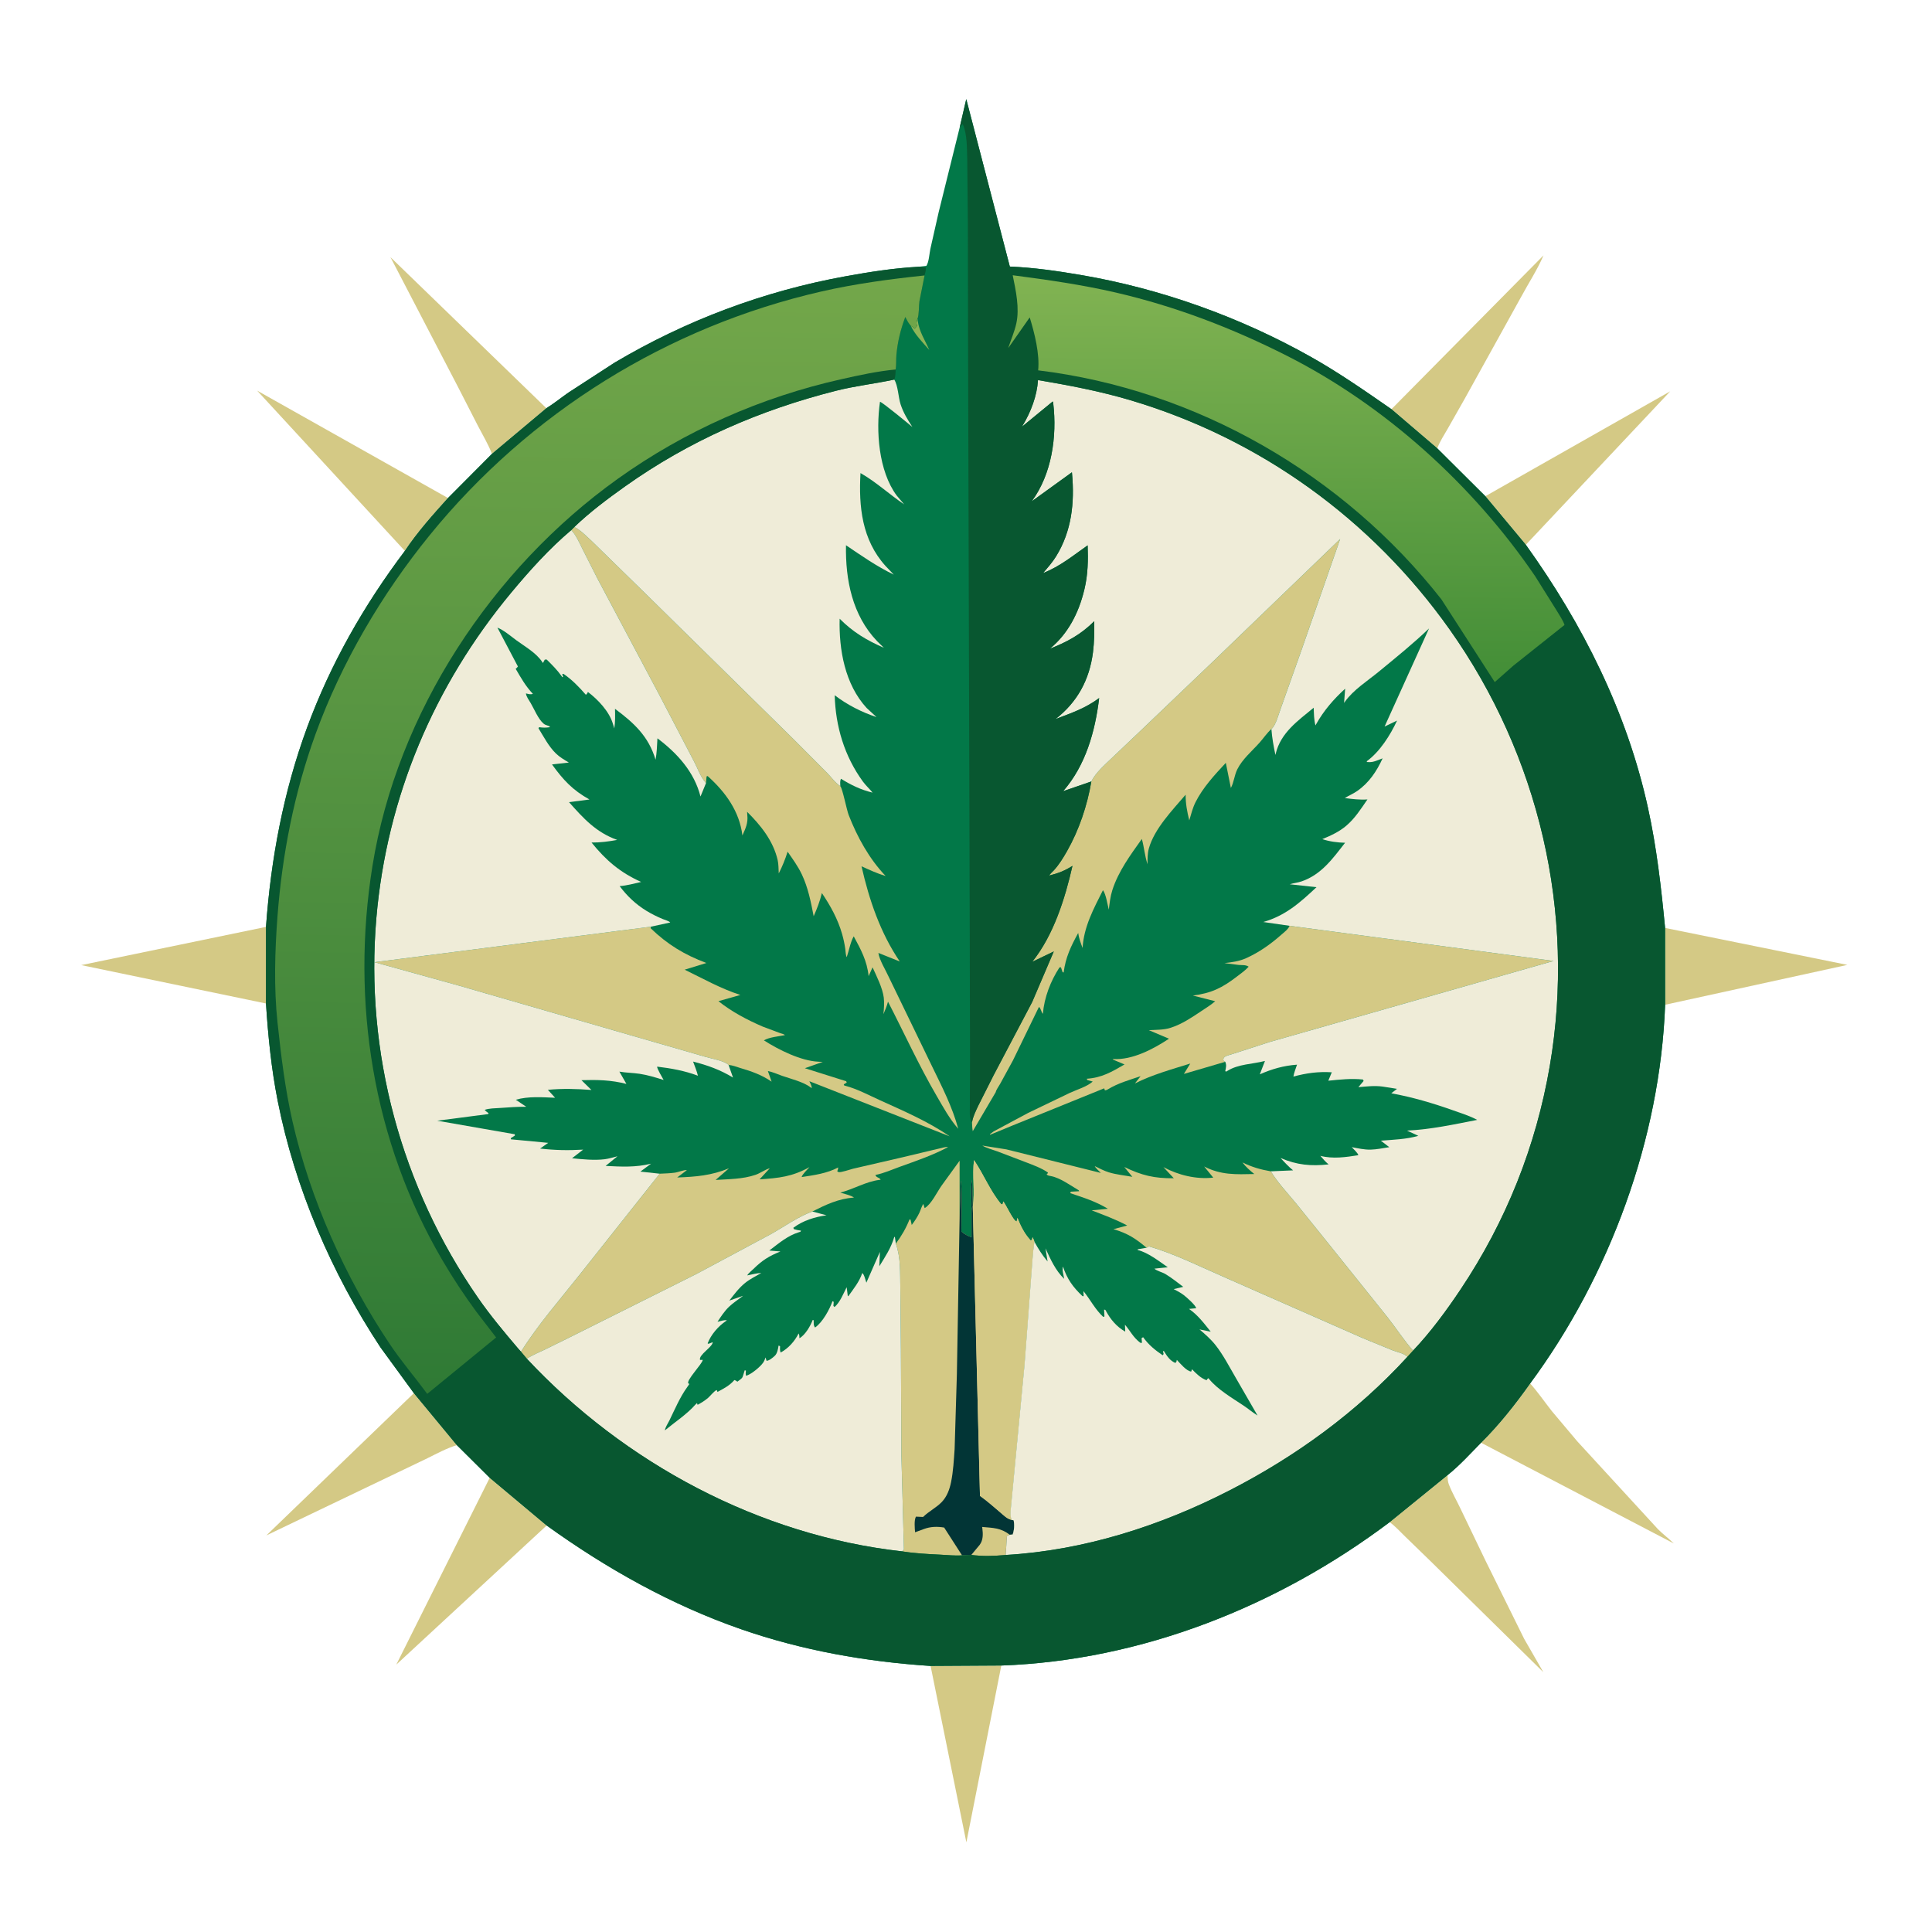
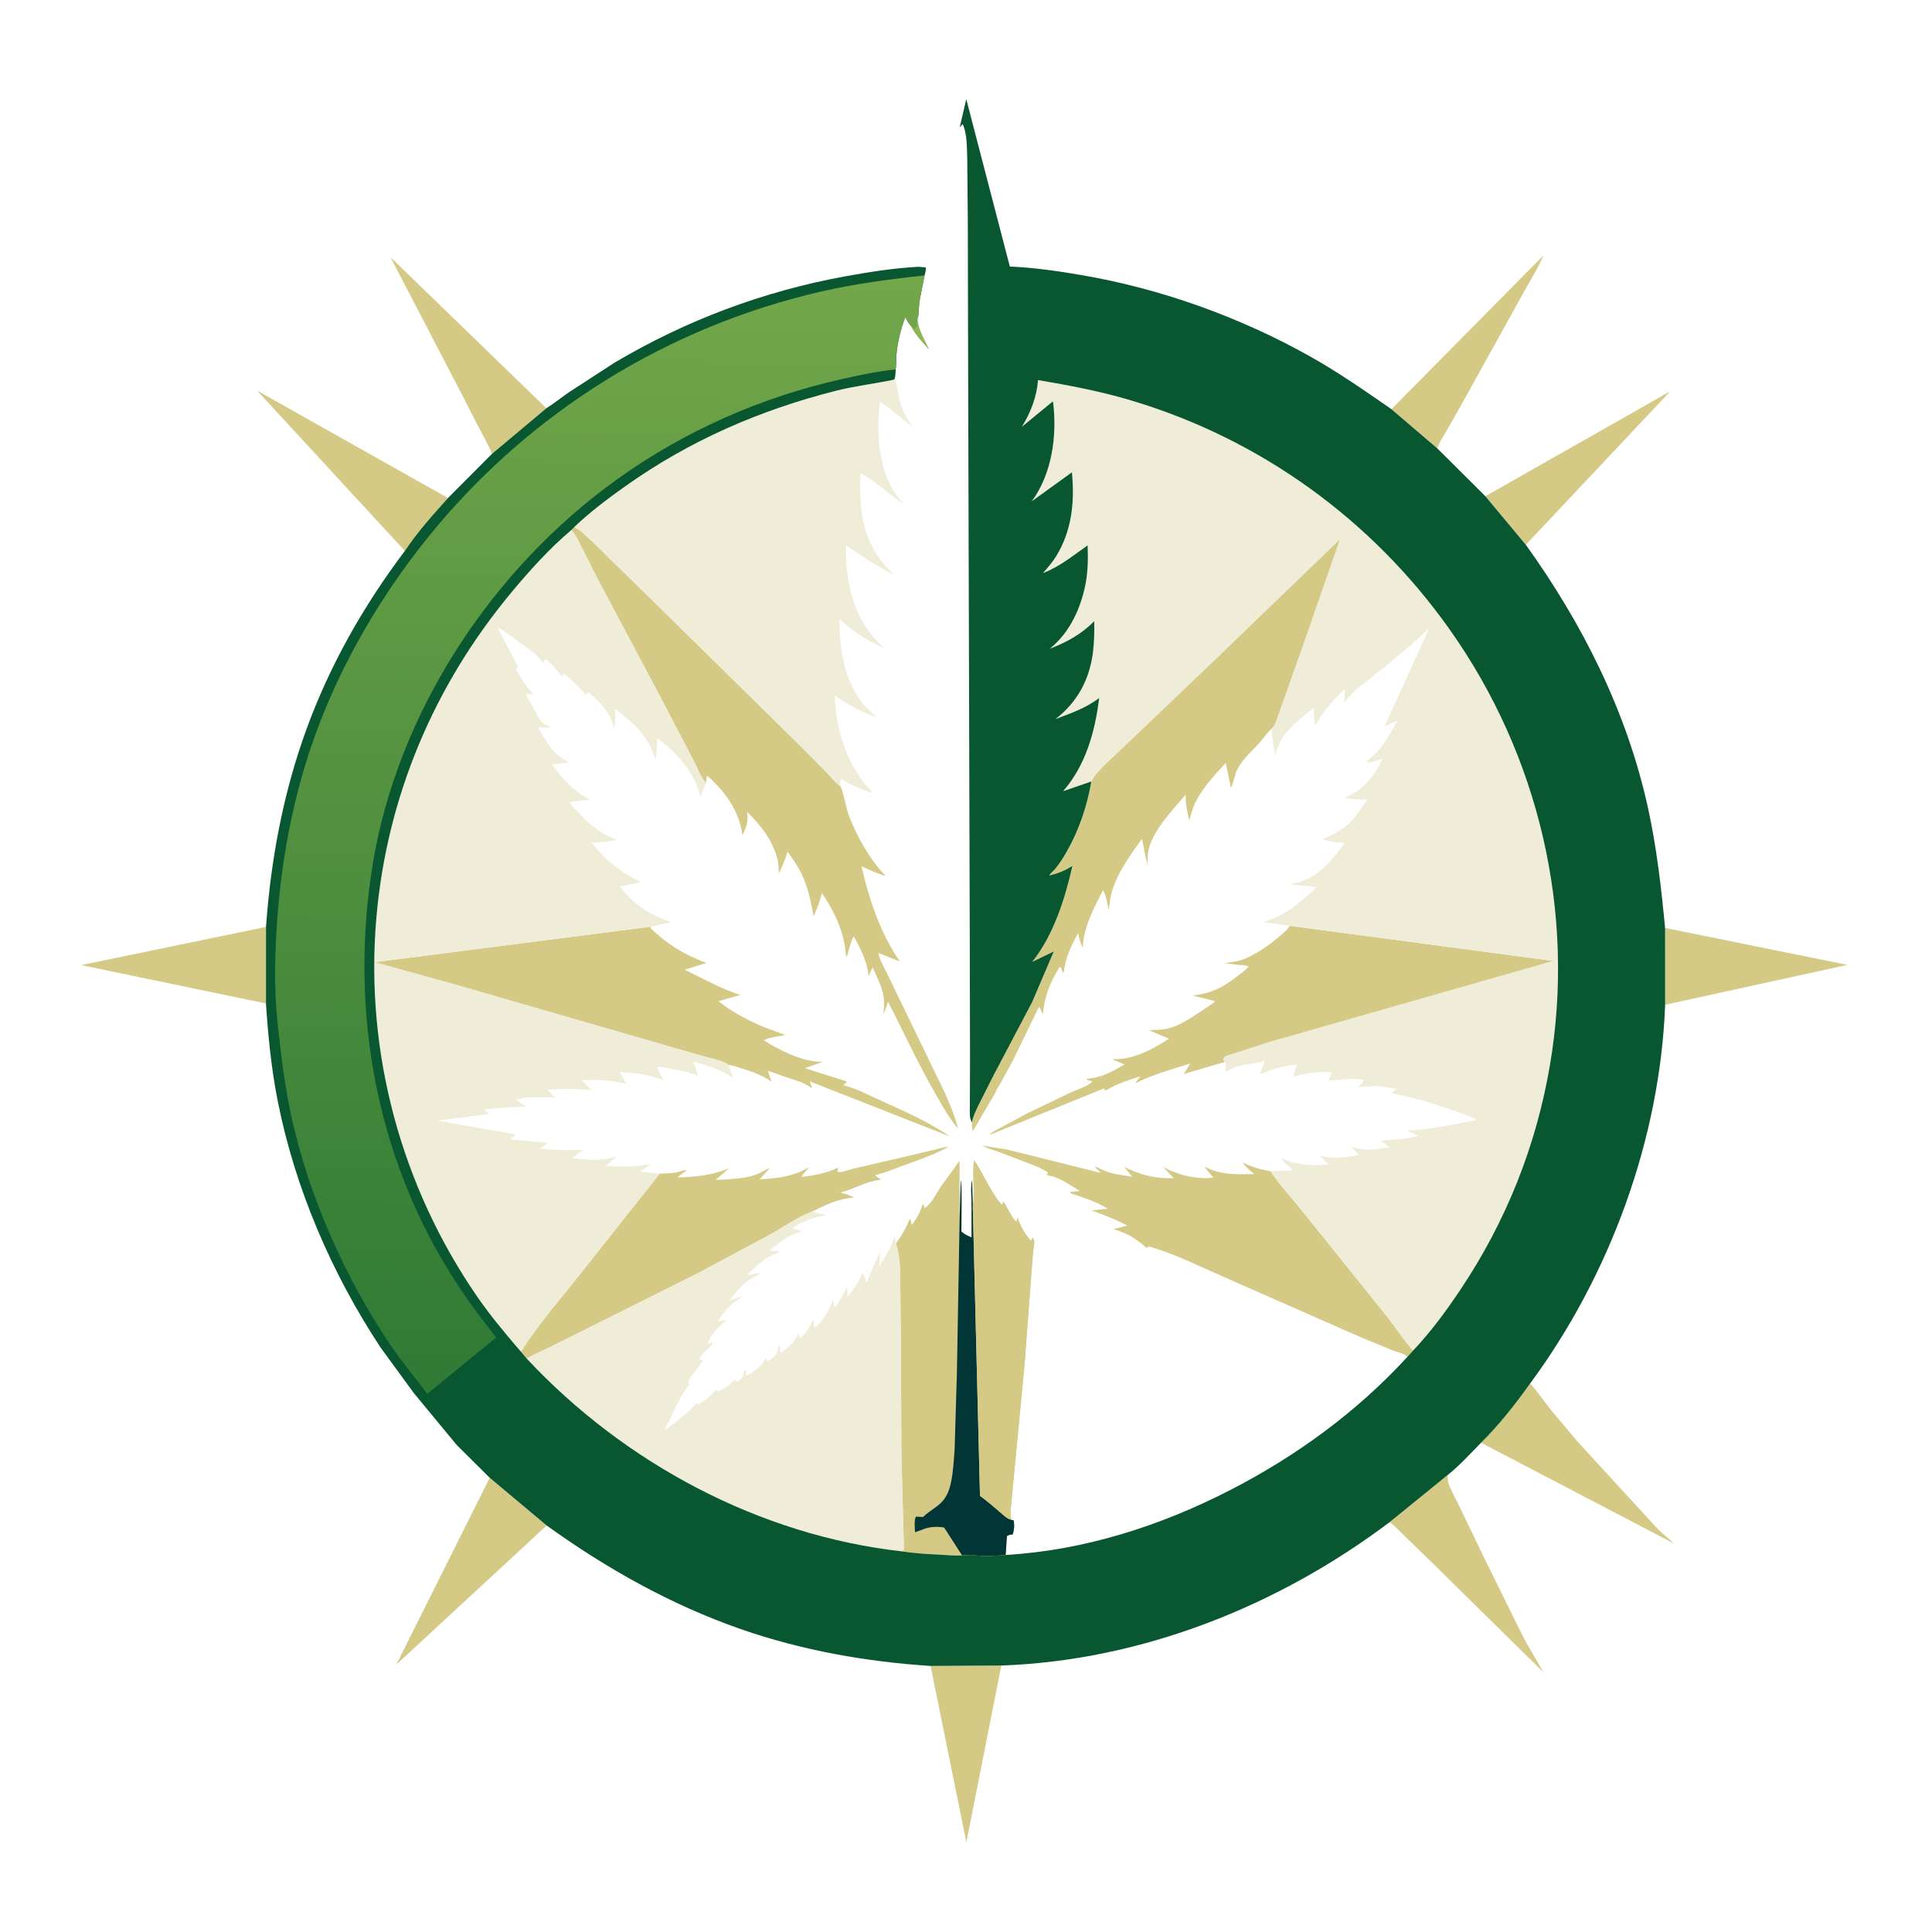
<svg xmlns="http://www.w3.org/2000/svg" width="1024" height="1024" viewBox="0 0 1024 1024" fill="none">
  <g clip-path="url(#clip0_2_3)">
    <path d="M493.229 882.989L530.72 882.766L512.196 976.48L493.229 882.989Z" fill="#D4C985" />
    <path d="M737.495 216.878L818.086 135.365C814.844 142.946 810.081 150.191 806.167 157.467L776.308 211.386L767.41 227.068C765.462 230.459 763.123 233.974 761.791 237.65L737.495 216.878Z" fill="#D4C985" />
    <path d="M787.269 262.999L885.25 207.404L808.717 288.739L787.269 262.999Z" fill="#D4C985" />
-     <path d="M219.368 738.402L242.138 765.944C236.748 767.603 231.618 770.37 226.577 772.879L210.679 780.503L141.189 813.792L219.368 738.402Z" fill="#D4C985" />
    <path d="M882.537 491.828L979.144 511.412L882.554 532.541L882.537 491.828Z" fill="#D4C985" />
    <path d="M140.979 491.271L140.969 531.867L43.054 511.528L140.979 491.271Z" fill="#D4C985" />
    <path d="M736.544 806.769L767.232 781.844L767.253 782.565C767.314 783.926 767.389 785.333 767.873 786.619C769.482 790.893 771.936 795.06 773.897 799.205L787.304 827.081L807.822 868.589L817.993 886.29L758.326 827.557L744.674 814.304C742.071 811.772 739.474 808.905 736.544 806.769Z" fill="#D4C985" />
    <path d="M214.584 292L136.293 207.044L237.437 263.965C229.469 272.814 221.173 282.059 214.584 292Z" fill="#D4C985" />
    <path d="M259.561 783.259L289.742 808.54L210.055 882.271L259.561 783.259Z" fill="#D4C985" />
    <path d="M260.749 240.555C258.839 235.575 255.905 230.675 253.427 225.931L242.93 205.444L206.953 136.309L289.073 215.861L289.638 216.329L260.749 240.555Z" fill="#D4C985" />
    <path d="M811.006 733.261C815.201 737.936 818.65 743.024 822.527 747.94L836.049 763.999L878.764 810.507C881.46 813.196 884.483 815.438 887.183 818.08L784.985 764.68C794.389 755.438 803.376 744.036 811.006 733.261Z" fill="#D4C985" />
-     <path d="M508.667 67.504L512.142 52.53L535.231 141.278C547.953 141.813 560.371 143.609 572.91 145.75C615.214 152.972 657.117 167.984 694.543 189.011C709.555 197.445 723.378 207.097 737.495 216.878L761.791 237.65L787.269 262.999L808.717 288.739C838.882 330.746 862.284 377.315 873.446 428.113C878.088 449.238 880.472 470.352 882.537 491.828L882.554 532.541C879.919 603.595 853.186 676.217 811.006 733.261C803.376 744.036 794.389 755.438 784.985 764.68C779.253 770.499 773.627 776.759 767.232 781.844L736.544 806.769C677.405 851.3 605.096 880.105 530.72 882.766L493.229 882.989C459.053 880.748 425.185 874.778 392.766 863.504C355.756 850.635 321.465 831.37 289.742 808.54L259.561 783.259L242.138 765.944L219.368 738.402L201.669 714.153C175.735 674.828 156.336 629.756 147.183 583.481C143.798 566.37 142.105 549.243 140.969 531.867L140.979 491.271C143.602 455.157 150.19 419.845 162.697 385.77C175.11 351.952 192.928 320.703 214.584 292C221.173 282.059 229.469 272.814 237.437 263.965L260.749 240.555L289.638 216.329C293.628 213.869 297.435 210.749 301.309 208.064L325.663 192.257C363.551 169.776 404.808 154.298 448.169 146.434C460.991 144.109 473.903 142.072 486.929 141.39L491 140.92C492.371 138.822 492.571 134.489 493.119 131.892L497.504 112.507L508.667 67.504Z" fill="#027848" />
    <path d="M486.277 168.918L486.394 169.834C487.172 175.749 490.197 180.128 492.538 185.485C489.067 181.52 484.926 177.383 482.689 172.581C483.288 172.935 483.71 173.261 484.226 173.746L484.75 174.255L486 172.75C485.771 171.652 485.699 170.925 486.001 169.85L486.277 168.918Z" fill="#8EB558" />
    <path d="M349.65 622.085C352.366 621.962 355.123 621.895 357.817 621.52C359.448 621.293 362.596 619.98 364.065 620.191L358.935 624.086C368.878 623.736 377.078 623.054 386.388 619.222L379.294 625.392C386.283 624.95 393.718 624.987 400.405 622.696C403.037 621.794 405.429 619.914 408.022 619.192L402.586 625.087C412.798 624.401 419.923 623.699 429.048 618.586C427.927 619.914 425.317 622.292 424.88 623.869C431.379 622.892 438.398 621.921 444.25 618.773C444.203 619.688 444.112 619.977 443.75 620.779C444.013 620.936 444.236 621.2 444.538 621.25C445.946 621.485 450.581 619.815 452.124 619.447L478.298 613.398L498.047 608.678C499.259 608.44 501.294 607.74 502.48 607.979C494.356 612.344 485.467 615.333 476.82 618.458C472.596 619.984 468.405 621.892 463.982 622.75C464.528 624.412 466.128 623.876 466.75 625.303L466.089 625.369C459.07 626.209 452.277 630.351 445.373 632.092C447.675 632.831 450.615 633.417 452.647 634.704C444.21 635.408 438.018 638.378 430.545 642.123C422.868 644.923 415.667 650.178 408.506 654.167L368.883 675.361L302.898 708.354L288.529 715.431C285.399 716.92 282.128 718.23 279.225 720.132L276.137 716.436C285.115 702.096 296.768 688.875 307.25 675.59L349.65 622.085Z" fill="#D4C985" />
    <path d="M607.712 661.336C601.819 656.36 597.567 653.644 590.133 651.485L597.448 649.544C591.191 646.225 585.19 644.057 578.624 641.513L587.192 640.668C580.728 636.755 574.352 634.777 567.25 632.404L567.553 631.628L571.965 631.369L571.75 630.879C567.453 628.338 561.823 624.224 556.956 623.342C555.828 623.137 555.677 623.201 554.705 622.5C555.366 621.827 555.134 622.177 555.474 621.5C552.122 619.124 547.509 617.471 543.668 615.99L528.578 610.242C526.013 609.306 522.967 608.565 520.632 607.175L533.454 609.206L583.46 621.676C582.923 621.111 580.295 618.65 580.266 618.081C582.683 619.236 585.185 620.594 587.748 621.372C591.758 622.589 596.04 622.982 600.155 623.737L595.904 618.521C605.1 622.985 611.851 624.622 622.137 624.492L616.638 618.599C624.555 622.861 633.996 625.171 643.048 624.168L638.24 618.26C647.144 622.87 655.092 622.469 664.814 622.262C662.423 620.336 660.394 618.551 658.509 616.115C663.478 618.542 668.096 619.897 673.538 620.825C677.343 626.96 682.232 632.138 686.822 637.676L702.942 657.669L735.427 698.19C739.988 703.949 744.093 710.393 748.961 715.85L745.98 719.123C743.952 717.211 740.675 716.699 738.108 715.709L722.522 709.322L649.031 676.975C635.998 671.285 622.666 664.613 609 660.607L607.712 661.336Z" fill="#D4C985" />
    <path d="M683.498 490.696L823.421 509.322L672.852 552.308L653.89 558.442C652.674 558.875 650.078 559.455 649.142 560.152C648.78 560.423 648.611 560.884 648.346 561.25L648.552 562.293L649.415 562.773L627.483 569.2L630.864 563.703C621.278 566.693 610.396 569.696 601.516 574.28L604.531 570.41C598.757 572.364 592.516 574.1 587.314 577.305C586.695 577.687 586.341 577.839 585.627 577.926L585.25 576.836L536.109 596.767L524.75 601.456V601.085L526.66 599.666L544.959 589.864L567.033 579.25C570.716 577.536 576.16 575.965 579.161 573.25L576.25 572.431L576.018 571.75C583.939 571.258 589.373 568.054 596.026 564.174L589.735 561.542L589.967 561.323C600.263 561.886 611.22 556.06 619.59 550.541L608.907 546.012C612.568 545.809 616.787 545.917 620.278 544.806L621 544.559C626.504 542.744 631.685 539.282 636.469 536.069C638.993 534.374 641.809 532.677 644.088 530.679L632.244 527.655C642.003 526.433 647.78 523.589 655.533 517.634C657.676 515.989 660.011 514.39 661.804 512.364C660.232 511.273 658.327 511.613 656.5 511.434L649 510.47C653.097 509.986 656.779 509.535 660.583 507.81C667.487 504.679 673.491 500.413 679.151 495.401C680.602 494.116 682.803 492.54 683.498 490.696Z" fill="#D4C985" />
    <path d="M386.173 564.498C384.302 562.32 376.861 561.039 373.917 560.154L334.023 548.651L242.925 522.312L198.448 509.985L344.935 491.174L344.904 492.032C353.798 500.614 362.825 506.078 374.402 510.408L362.882 513.952C372.74 518.736 381.919 523.955 392.404 527.348L380.787 530.64C387.904 536.302 395.932 540.521 404.266 544.124L413.502 547.583C414.175 547.819 415.586 548.09 416.015 548.645C412.944 549.267 407.457 549.767 404.893 551.422C412.694 556.412 424.411 562.271 433.75 562.726L436.086 562.836L426.595 566.176L448.5 573.076L448.789 573.78L447.196 574.75L447.5 575.365L448.21 575.547C454.241 577.138 460.192 580.32 465.873 582.907C478.59 588.701 491.801 594.299 503.325 602.278L428.993 573.074C429.44 574.141 430.333 575.608 430.215 576.75L429.861 576.464C425.832 573.385 419.339 571.89 414.516 570.203C412.095 569.357 409.506 568.131 406.994 567.688L408.97 573.289C403.603 569.634 398.392 567.857 392.218 566.017C390.359 565.463 388.085 564.506 386.173 564.498Z" fill="#D4C985" />
    <path d="M578.431 414.194C580.689 409.552 585.65 405.271 589.339 401.728L605.716 386.18L642.622 350.914L710.314 285.672L689.857 344.455L678.631 376.064C677.561 378.908 676.162 384.571 673.872 386.404C671.501 388.49 669.719 391.236 667.613 393.595C663.576 398.116 658.484 402.33 655.767 407.81C654.233 410.905 653.98 414.737 652.386 417.634L649.709 404.323C643.787 410.677 637.523 417.423 633.614 425.25C632.081 428.32 631.337 431.56 630.34 434.818C629.19 430.206 628.39 425.984 628.405 421.209C621.448 429.373 611.871 439.177 608.922 449.686C608.166 452.378 608.199 455.298 608.209 458.077C606.733 453.569 606.434 449.087 605.198 444.664C599.172 453.161 592.802 461.707 589.576 471.75C588.501 475.097 588.119 478.648 587.685 482.122C586.985 479.467 586.208 473.931 584.585 471.822C579.632 481.667 574.423 491.255 573.794 502.454C572.814 499.812 571.849 497.305 571.467 494.497C567.568 501.616 564.813 507.324 563.75 515.449L563.185 515.25L562.314 512.663L561.539 512.75C556.811 520.033 553.466 528.682 552.75 537.35C551.814 536.428 551.59 534.022 550.63 533.75L536.893 562.018L530.018 574.604C529.457 575.611 527.874 577.814 527.778 578.822L515.588 599.554C515.29 598.018 515.266 596.474 515.182 594.914C515.64 591.865 517.17 588.911 518.456 586.127L526.583 569.995L547.083 531.084L558.534 504.295L547.112 509.787C558.416 495.65 564.467 476.368 568.429 458.922C564.313 461.553 560.889 462.84 556.172 464.05C556.187 463.484 557.998 461.896 558.479 461.376C561.276 458.349 563.51 454.701 565.54 451.13C571.924 439.903 576.283 426.91 578.431 414.194Z" fill="#D4C985" />
    <path d="M302.798 280.945L304.382 279.344C307.942 281.065 310.581 284.039 313.494 286.64L342.404 314.902L420.778 391.977L438.323 409.59C440.534 411.833 442.767 414.991 445.374 416.673C446.547 417.867 448.746 429.22 449.8 431.933C454.345 443.622 460.712 455.221 469.406 464.303C464.955 462.981 460.833 461.084 456.624 459.146C460.64 476.924 466.62 494.463 476.895 509.605L465.567 505.068C466.076 508.873 469.479 514.241 471.091 517.861L494.019 565.195C499.28 576.035 504.749 586.59 507.885 598.29C503.206 592.898 500.05 587.039 496.48 580.912C486.998 564.642 479.272 547.617 470.659 530.905C470.073 533.218 469.154 535.339 468.233 537.531C468.502 534.727 468.77 531.541 468.418 528.75C467.769 523.6 464.608 517.407 462.471 512.715L460.387 517.376C459.56 509.259 456.301 503.31 452.499 496.276C450.742 499.253 449.978 503.928 448.786 507.293C448.203 506.373 448.184 504.059 448.016 502.908C447.62 500.195 447.048 497.525 446.286 494.891C444.018 487.054 440.162 480.058 435.608 473.338C434.59 477.643 433.034 481.588 431.262 485.63C429.797 478.066 428.313 470.51 425.004 463.484C422.97 459.167 420.149 455.316 417.444 451.405C416.185 455.47 414.679 459.144 412.754 462.939C412.598 460.567 412.704 458.151 412.168 455.823C409.822 445.644 403.213 437.427 395.98 430.273L396.089 432C396.548 436.246 395.19 439.031 393.488 442.814C391.97 430.054 384.503 419.761 375.067 411.336L374.507 411.5L374.186 415.085L373.827 414.608C371.057 411.316 369.796 407.202 367.774 403.416L349.353 368.124L316.565 306.467L308.757 291.028C307.034 287.607 305.428 283.759 302.798 280.945Z" fill="#D4C985" />
    <path d="M515.597 639.539C516.803 631.552 515.22 622.983 516.245 614.888C521.345 622.384 524.906 631.474 530.75 638.357L531.44 638.25L531.75 636.779C533.317 638.639 537.041 647.198 538.859 647.435L539.25 645.494C540.999 649.898 543.005 653.929 546.25 657.432L546.902 657.25L547.286 655.75C547.574 656.448 548.106 657.371 548.225 658.097C547.306 664.263 547.06 670.536 546.521 676.75L543.016 723.271L535.747 799.505C535.588 801.583 535.349 803.25 536.055 805.245L536.162 805.575L537.25 805.796C537.747 808.13 537.578 811.101 536.729 813.328L535.155 813.458L533.705 814.136L533.027 824.166C527.371 824.727 520.432 824.943 514.81 824.135L509.899 824.362C506.213 824.649 502.263 824.202 498.563 824.02C491.722 823.684 484.87 823.341 478.098 822.252C478.761 821.72 478.413 822.041 479.107 821.25L477.755 771.319L477.5 715.134L477.195 682.75C477.006 674.798 477.507 666.73 474.81 659.137C477.936 654.892 480.121 651.152 482.093 646.25L482.631 646.475L483.236 649.25C484.758 647.305 486.172 645.109 487.25 642.881C488.014 641.303 488.355 639.539 489.399 638.115L490.091 640.329C493.665 638.224 496.56 631.956 498.993 628.5L508.613 615.21L508.614 645.685L509.226 625.75C509.991 626.787 509.547 649.256 509.559 652.749C511.221 654.247 512.886 655.006 514.935 655.842L514.939 641.484C515.008 640.5 515.032 641.014 514.939 640.062L514.878 639.5C515.082 635.117 514.223 629.563 515.25 625.387L515.597 639.539Z" fill="#D4C985" />
    <path d="M508.614 645.685L509.226 625.75C509.991 626.787 509.547 649.256 509.559 652.749C511.221 654.247 512.886 655.006 514.935 655.842L514.939 641.484C515.008 640.5 515.032 641.014 514.939 640.062L514.878 639.5C515.082 635.117 514.223 629.563 515.25 625.387L515.597 639.539L519.41 792.849C523.135 795.494 526.524 798.504 530 801.457C531.884 803.058 533.699 804.997 536.162 805.575L537.25 805.796C537.747 808.13 537.578 811.101 536.729 813.328L535.155 813.458L533.705 814.136L533.027 824.166C527.371 824.727 520.432 824.943 514.81 824.135L509.899 824.362L500.423 809.633C496.666 809.025 493.254 809.1 489.647 810.424L485.006 812.135C484.833 809.926 484.422 805.708 485.472 803.852L489.25 804.027C492.267 801.032 496.177 799.176 499.128 796.129C501.881 793.287 503.305 789.412 504.081 785.592C505.245 779.863 505.56 773.852 505.969 768.027L507.165 728.417L508.614 645.685Z" fill="#023536" />
-     <path d="M514.81 824.135L519.25 818.801C521.134 816.339 521.042 813.031 520.672 810.115L520.567 809.318C526.332 809.836 530.451 809.751 535.155 813.458L533.705 814.136L533.027 824.166C527.371 824.727 520.432 824.943 514.81 824.135Z" fill="#D4C985" />
    <path d="M515.597 639.539C516.803 631.552 515.22 622.983 516.245 614.888C521.345 622.384 524.906 631.474 530.75 638.357L531.44 638.25L531.75 636.779C533.317 638.639 537.041 647.198 538.859 647.435L539.25 645.494C540.999 649.898 543.005 653.929 546.25 657.432L546.902 657.25L547.286 655.75C547.574 656.448 548.106 657.371 548.225 658.097C547.306 664.263 547.06 670.536 546.521 676.75L543.016 723.271L535.747 799.505C535.588 801.583 535.349 803.25 536.055 805.245L536.162 805.575C533.699 804.997 531.884 803.058 530 801.457C526.524 798.504 523.135 795.494 519.41 792.849L515.597 639.539Z" fill="#D4C985" />
    <path d="M430.545 642.123L438.071 644.126C431.737 645.048 425.68 646.874 420.488 650.75L420.75 651.452C422.058 651.881 423.184 652.095 424.553 652.25L424.25 652.854L423.562 653.058C417.344 654.957 412.834 658.969 407.731 662.813L413.65 663.313C407.516 665.758 403.966 668.028 399.275 672.623C398.322 673.557 396.953 674.627 396.193 675.706L396.079 675.99C398.493 675.513 401.069 674.776 403.522 674.712C400.654 676.355 397.447 677.943 394.875 680.027C391.653 682.635 389.066 686.088 386.551 689.349L393.849 686.809C391.428 688.713 388.561 690.532 386.362 692.648C383.941 694.977 382.116 697.798 380.287 700.594C381.432 700.335 384.322 699.358 385.25 699.854L384.641 700.264C380.559 703.073 376.878 707.358 375.058 712L375.494 712.25L377.75 711.387C377.75 713.936 370.146 718.102 371.035 720.796L372.461 720.75C372.503 722.647 363.072 732.148 364.954 733.333L365.402 733.5L364.265 735.159C360.399 740.478 357.662 747.015 354.764 752.929C354.092 754.301 352.525 756.647 352.403 758.127C357.706 753.736 364.014 749.649 368.549 744.5L369.416 743.648L369.75 744.584C371.735 743.513 373.498 742.416 375.235 740.969C376.345 740.043 378.738 736.966 379.907 736.75L380.283 737.75C383.643 735.93 386.733 734.377 389.25 731.438C390.304 731.88 389.773 731.598 390.825 732.32C391.543 731.728 392.797 730.961 393.336 730.25C393.861 729.559 394.316 727.218 394.75 726.245L395.366 726.5L395.271 727.238C395.191 728.025 395.216 728.448 395.409 729.191C397.995 728.578 402.907 724.515 404.479 722.25C405.058 721.417 405.428 720.434 405.75 719.479L406.284 721.25C407.631 721.25 409.704 719.515 410.696 718.568C411.982 717.339 412.41 714.884 412.657 713.182L413.437 713.5C413.399 714.768 413.295 715.666 413.75 716.878C417.821 714.696 421.244 710.871 423.274 706.75C423.744 707.713 423.697 708.245 423.714 709.296C426.76 707.629 429.542 702.792 430.75 699.61L431.269 699.75C431.318 701.287 431.074 702.356 432 703.613C435.977 700.859 439.652 694.133 441.25 689.661L441.882 690L441.725 692.173L442.334 692.75C445.276 690.182 446.972 685.69 448.756 682.25L449.341 686.842L449.604 687.045C452.372 683.122 455.498 679.358 457.004 674.75C458.005 675.264 458.775 678.654 459.192 679.842L466.362 663.522L466.06 671.151C469.114 666.174 472.306 661.424 473.932 655.75L474.298 655.5L474.81 659.137C477.507 666.73 477.006 674.798 477.195 682.75L477.5 715.134L477.755 771.319L479.107 821.25C478.413 822.041 478.761 821.72 478.098 822.252C402.456 813.805 330.962 775.492 279.225 720.132C282.128 718.23 285.399 716.92 288.529 715.431L302.898 708.354L368.883 675.361L408.506 654.167C415.667 650.178 422.868 644.923 430.545 642.123Z" fill="#EFECD8" />
    <path d="M473.949 201.182C475.946 204.141 476.132 210.591 477.321 214.266C478.759 218.71 481.041 222.42 483.58 226.315C481.46 224.542 467.501 213.02 466.415 212.95C464.188 228.354 465.65 249.604 475.226 262.599L479.224 267.326C471.434 262.061 464.232 255.356 456.08 250.734C455.07 268.517 456.851 286.074 469.299 299.922L473.732 304.563C464.544 300.146 456.798 294.653 448.389 288.988C448.061 307.317 451.735 326.095 464.866 339.817L468.475 343.351C459.236 339.282 452.174 335.094 445.034 327.936C444.6 344.329 447.821 362.706 459.34 375.25L464.562 380.057C456.824 377.541 448.855 373.467 442.411 368.489C442.844 384.95 447.545 400.765 457.348 414.231C458.89 416.35 460.865 418.067 462.483 420.109C456.304 418.622 451.13 416.115 445.75 412.77C445.104 413.963 445.366 415.328 445.374 416.673C442.767 414.991 440.534 411.833 438.323 409.59L420.778 391.977L342.404 314.902L313.494 286.64C310.581 284.039 307.942 281.065 304.382 279.344C312.553 271.499 322.063 264.363 331.304 257.8C365.433 233.56 402.625 217.359 443.154 207.102C453.309 204.532 463.726 203.395 473.949 201.182Z" fill="#EFECD8" />
-     <path d="M548.225 658.097C550.324 661.908 552.43 665.284 555.247 668.613L554.127 661.636C556.756 667.374 559.425 673.377 564.049 677.828C563.718 676.013 562.872 673.09 563.366 671.302C565.691 678.004 568.602 682.12 573.75 686.992L574.385 686.997L574.318 686.271L574.25 684.319C577.915 688.818 580.369 693.959 584.75 697.998L585.383 697.75L585.2 694.125L585.861 694.25L586.16 694.814C588.626 699.382 591.844 703.189 596.404 705.803L596.25 702.119C599.221 705.594 600.491 708.708 604.345 711.684L605.27 711.75L605.062 709.25L605.877 708.75C608.958 712.981 611.983 715.383 616.25 718.327L616.75 717.643L616.408 716.25L616.846 716.021L617.258 716.689C618.74 719.076 620.299 721.302 623 722.396C623.72 721.487 623.446 722.017 623.75 720.773C625.467 722.579 628.857 726.715 631.374 726.963L631.78 725.718C633.986 728.02 636.429 730.466 639.5 731.547L640.067 730.75L640.5 730.461L640.883 730.95C645.372 736.462 653.089 740.983 659.031 744.938C661.576 746.632 663.944 748.658 666.526 750.265L654.995 730.289C651.623 724.51 648.398 718.189 644.25 712.933C641.774 709.796 638.786 707.198 635.754 704.616L641.712 705.832C638.195 701.417 634.89 696.988 630.196 693.75L633.985 693.387C633.804 691.847 628.822 687.488 627.331 686.359C625.705 685.128 623.889 684.183 622.076 683.262L627.146 682.051C624.056 679.729 620.959 677.219 617.64 675.239C616.047 674.287 613.083 673.605 611.864 672.416L618.947 671.676C614.329 668.477 608.482 663.869 603 662.526V662.157L607.712 661.336L609 660.607C622.666 664.613 635.998 671.285 649.031 676.975L722.522 709.322L738.108 715.709C740.675 716.699 743.952 717.211 745.98 719.123C719.127 748.434 686.846 771.923 651.529 790.025C614.821 808.841 574.391 821.775 533.027 824.166L533.705 814.136L535.155 813.458L536.729 813.328C537.578 811.101 537.747 808.13 537.25 805.796L536.162 805.575L536.055 805.245C535.349 803.25 535.588 801.583 535.747 799.505L543.016 723.271L546.521 676.75C547.06 670.536 547.306 664.263 548.225 658.097Z" fill="#EFECD8" />
    <path d="M302.798 280.945C305.428 283.759 307.034 287.607 308.757 291.028L316.565 306.467L349.353 368.124L367.774 403.416C369.796 407.202 371.057 411.316 373.827 414.608L374.186 415.085L371.277 422.173C368.007 409.213 358.984 399.218 348.457 391.336C348.235 395.105 348.156 398.958 347.46 402.674C343.797 390.324 336.03 383.151 325.967 375.694C326.042 379.21 326.137 382.609 325.576 386.093L325.373 385.374L324.821 383.533C322.838 376.992 316.918 370.784 311.613 366.75L311.379 367.219C311.002 367.922 311.168 367.667 310.523 368.25C306.844 364.043 303.353 360.415 298.75 357.21L297.966 357.25L298.454 358.75L298.043 358.922L297.688 358.409C295.388 355.141 292.586 352.357 289.75 349.558L288.75 349.605L287.75 351.412L287.453 350.94C284.19 345.982 278.301 342.763 273.593 339.299C270.521 337.039 267.165 334.08 263.637 332.649L274.499 353.25C273.815 354.136 274.203 353.715 273.321 354.5C276.145 359.299 278.582 363.708 282.445 367.75C281.15 368.217 280.037 367.818 278.75 367.518C279.005 369.368 280.311 371.004 281.258 372.611C283.224 375.947 285.232 381.094 288.099 383.535C288.766 384.102 289.449 384.291 290.25 384.569L291.467 385.044L291.25 385.448C289.292 385.734 287.705 385.726 285.75 385.42L285.404 386C288.212 390.534 290.813 395.638 294.66 399.373C296.677 401.33 299.112 402.725 301.507 404.164L292.579 405.17C298.545 413.414 303.459 418.759 312.433 423.748L301.599 425.162C309.272 433.816 315.962 441.186 327.135 445.178C322.563 446.007 318.189 446.601 313.533 446.562C321.156 456.006 328.721 462.473 339.824 467.452C336.11 468.309 332.232 469.368 328.429 469.666C332.371 474.938 336.926 479.25 342.553 482.711C345.319 484.413 348.313 485.884 351.309 487.132C352.158 487.486 354.841 488.269 355.23 488.938L344.935 491.174L198.448 509.985L242.925 522.312L334.023 548.651L373.917 560.154C376.861 561.039 384.302 562.32 386.173 564.498L388.51 571.122C381.617 566.964 375.111 564.641 367.351 562.653C368.225 565.107 369.313 567.627 369.917 570.157C362.863 567.5 355.755 566.238 348.299 565.335C348.094 566.244 351.143 571.283 351.74 572.413C347.586 571.11 343.355 569.788 339.039 569.141C335.478 568.608 331.834 568.609 328.293 567.983L332.009 574.501C323.887 572.408 316.517 572.256 308.179 572.512L313.467 577.701C305.643 577.1 298.221 576.891 290.378 577.629L294.219 581.836C287.49 581.578 279.946 580.954 273.386 582.895L278.932 586.61C274.167 586.583 269.639 586.903 264.905 587.25C262.286 587.441 259.368 587.384 256.889 588.25C257.548 589.027 258.111 589.429 258.942 590L258.75 590.484L231.741 594L272.861 601.185L272.892 601.864L270.735 603.25L270.75 603.855L290.553 605.736L286.266 608.758C294.225 609.656 301.104 609.814 309.091 609.327L303.193 613.895C308.673 614.457 315.011 615.1 320.499 614.42C322.767 614.139 325.032 613.37 327.263 612.849L320.994 617.958C329.447 618.39 336.767 618.804 345.081 616.783L339.399 620.975L349.65 622.085L307.25 675.59C296.768 688.875 285.115 702.096 276.137 716.436L274.638 714.754C267.199 706.01 259.806 697.171 253.268 687.724C212.64 629.014 193.351 557.774 199.479 486.559C204.989 422.536 229.985 363.389 270.952 314.119C280.62 302.491 291.23 290.697 302.798 280.945Z" fill="#EFECD8" />
    <path d="M578.431 414.194L563.477 419.352C575.449 405.642 580.441 387.67 582.579 369.983C575.263 375.447 567.83 377.927 559.448 381.128C570.998 372.161 577.429 360.329 579.295 345.766C580.006 340.208 580.031 334.846 579.969 329.254C572.953 336.28 565.656 340.224 556.429 343.855C566.01 336.028 571.692 324.932 574.59 313L574.819 312.083C576.622 304.59 576.777 296.721 576.474 289.058C568.642 294.53 561.923 300.178 552.865 303.73C555.262 300.891 557.79 298.059 559.743 294.89C567.993 281.501 569.595 266.589 568.216 251.172L568.138 250.329L546.824 265.727C557.476 251.304 560.292 231.341 558.244 213.797C558.192 213.354 558.114 213.158 557.99 212.77L541.625 226.202L541.948 225.677C546.338 218.451 549.611 209.95 550.163 201.446C566.846 204.28 583.064 207.338 599.31 212.175C667.809 232.569 726.938 275.236 768.239 333.474C815.744 400.459 835.302 483.926 821.431 564.912C814.128 607.547 798.231 647.346 774.224 683.292C766.688 694.577 758.304 705.989 748.961 715.85C744.093 710.393 739.988 703.949 735.427 698.19L702.942 657.669L686.822 637.676C682.232 632.138 677.343 626.96 673.538 620.825L685.363 620.312C682.933 618.351 680.843 616.021 678.695 613.763C687.507 617.516 694.79 618.163 704.19 617.151C702.526 615.782 701.216 614.258 699.828 612.624C706.427 614.341 713.306 613.336 719.932 612.282C719.809 611.208 717.273 608.927 716.461 608.013C719.675 608.625 723.18 609.417 726.457 609.33C729.72 609.244 733.123 608.524 736.347 608.025L731.89 604.589C738.59 604.051 745.259 603.874 751.749 602.014L745.736 599.245C758.371 598.634 770.58 595.986 782.943 593.563C779.071 591.444 774.492 590.043 770.327 588.56C759.565 584.729 748.661 581.521 737.418 579.458L740.433 577.11L732.75 575.896C728.475 575.328 724.245 575.844 719.971 576.216L722.75 572.923L722.385 572.164C716.274 571.518 710.114 572.173 704.03 572.803L705.879 568.331C698.651 567.892 692.483 568.744 685.536 570.597C685.877 568.479 686.777 566.339 687.449 564.296C680.4 564.795 674.146 566.582 667.722 569.422L670.457 562.326C663.962 564.031 656.336 563.938 650.579 567.575L650 567.951L649.401 567.75C649.779 565.891 650.193 564.562 649.415 562.773L648.552 562.293L648.346 561.25C648.611 560.884 648.78 560.423 649.142 560.152C650.078 559.455 652.674 558.875 653.89 558.442L672.852 552.308L823.421 509.322L683.498 490.696L669.555 488.684C681.225 485.381 689.094 478.382 697.767 470.232L683.605 468.68C685.701 468.027 687.887 467.841 689.964 467.121C700.418 463.493 706.4 455.027 712.933 446.684C708.991 446.592 704.579 446.028 700.844 444.754C705.447 442.861 709.775 440.871 713.596 437.622C718.167 433.734 721.392 428.62 724.767 423.724C720.767 424.005 716.722 423.516 712.762 422.985C714.931 421.645 717.258 420.703 719.369 419.233C725.659 414.852 729.664 408.791 732.822 401.935L730.448 402.858C728.262 403.71 726.865 404.145 724.5 403.894L724.403 403.483C731.366 398.425 736.876 389.641 740.469 381.93L733.854 385.092L757.416 333.097C748.963 341.199 739.824 348.555 730.79 355.989C724.813 360.908 717.347 365.589 712.836 371.924L712.384 372.565L712.956 365.025C706.857 370.595 701.716 376.5 697.641 383.732L697.219 384.49C696.407 381.43 696.417 378.256 696.287 375.111C687.94 382.014 678.812 388.343 676.161 399.458L676.003 400.156C675.042 395.553 674.212 391.103 673.872 386.404C676.162 384.571 677.561 378.908 678.631 376.064L689.857 344.455L710.314 285.672L642.622 350.914L605.716 386.18L589.339 401.728C585.65 405.271 580.689 409.552 578.431 414.194Z" fill="#EFECD8" />
    <path d="M508.667 67.504L512.142 52.53L535.231 141.278C547.953 141.813 560.371 143.609 572.91 145.75C615.214 152.972 657.117 167.984 694.543 189.011C709.555 197.445 723.378 207.097 737.495 216.878L761.791 237.65L787.269 262.999L808.717 288.739C838.882 330.746 862.284 377.315 873.446 428.113C878.088 449.238 880.472 470.352 882.537 491.828L882.554 532.541C879.919 603.595 853.186 676.217 811.006 733.261C803.376 744.036 794.389 755.438 784.985 764.68C779.253 770.499 773.627 776.759 767.232 781.844L736.544 806.769C677.405 851.3 605.096 880.105 530.72 882.766L493.229 882.989C459.053 880.748 425.185 874.778 392.766 863.504C355.756 850.635 321.465 831.37 289.742 808.54L259.561 783.259L242.138 765.944L219.368 738.402L201.669 714.153C175.735 674.828 156.336 629.756 147.183 583.481C143.798 566.37 142.105 549.243 140.969 531.867L140.979 491.271C143.602 455.157 150.19 419.845 162.697 385.77C175.11 351.952 192.928 320.703 214.584 292C221.173 282.059 229.469 272.814 237.437 263.965L260.749 240.555L289.638 216.329C293.628 213.869 297.435 210.749 301.309 208.064L325.663 192.257C363.551 169.776 404.808 154.298 448.169 146.434C460.991 144.109 473.903 142.072 486.929 141.39L490.654 141.75C490.923 143.152 490.366 144.635 490.035 145.998L487.301 159.765C486.962 161.939 487.153 167.252 486.277 168.918L486.001 169.85C485.699 170.925 485.771 171.652 486 172.75L484.75 174.255L484.226 173.746C483.71 173.261 483.288 172.935 482.689 172.581L482.266 172.101C481.258 170.914 480.562 169.377 479.821 168.014C477.361 174.619 475.758 181.005 475.117 188.047C474.883 190.623 475.095 193.294 474.74 195.839C474.612 197.538 474.733 199.668 473.949 201.182C463.726 203.395 453.309 204.532 443.154 207.102C402.625 217.359 365.433 233.56 331.304 257.8C322.063 264.363 312.553 271.499 304.382 279.344L302.798 280.945C291.23 290.697 280.62 302.491 270.952 314.119C229.985 363.389 204.989 422.536 199.479 486.559C193.351 557.774 212.64 629.014 253.268 687.724C259.806 697.171 267.199 706.01 274.638 714.754L276.137 716.436L279.225 720.132C330.962 775.492 402.456 813.805 478.098 822.252C484.87 823.341 491.722 823.684 498.563 824.02C502.263 824.202 506.213 824.649 509.899 824.362L514.81 824.135C520.432 824.943 527.371 824.727 533.027 824.166C574.391 821.775 614.821 808.841 651.529 790.025C686.846 771.923 719.127 748.434 745.98 719.123L748.961 715.85C758.304 705.989 766.688 694.577 774.224 683.292C798.231 647.346 814.128 607.547 821.431 564.912C835.302 483.926 815.744 400.459 768.239 333.474C726.938 275.236 667.809 232.569 599.31 212.175C583.064 207.338 566.846 204.28 550.163 201.446C549.611 209.95 546.338 218.451 541.948 225.677L541.625 226.202L557.99 212.77C558.114 213.158 558.192 213.354 558.244 213.797C560.292 231.341 557.476 251.304 546.824 265.727L568.138 250.329L568.216 251.172C569.595 266.589 567.993 281.501 559.743 294.89C557.79 298.059 555.262 300.891 552.865 303.73C561.923 300.178 568.642 294.53 576.474 289.058C576.777 296.721 576.622 304.59 574.819 312.083L574.59 313C571.692 324.932 566.01 336.028 556.429 343.855C565.656 340.224 572.953 336.28 579.969 329.254C580.031 334.846 580.006 340.208 579.295 345.766C577.429 360.329 570.998 372.161 559.448 381.128C567.83 377.927 575.263 375.447 582.579 369.983C580.441 387.67 575.449 405.642 563.477 419.352L578.431 414.194C576.283 426.91 571.924 439.903 565.54 451.13C563.51 454.701 561.276 458.349 558.479 461.376C557.998 461.896 556.187 463.484 556.172 464.05C560.889 462.84 564.313 461.553 568.429 458.922C564.467 476.368 558.416 495.65 547.112 509.787L558.534 504.295L547.083 531.084L526.583 569.995L518.456 586.127C517.17 588.911 515.64 591.865 515.182 594.914C514.259 593.371 514.088 592.306 514.023 590.516L514.137 562.475L513.987 494L513.085 177.615L512.967 118.18L512.665 84.5C512.462 78.788 512.695 71.001 510.255 65.75L508.667 67.504Z" fill="#085730" />
-     <path d="M536.756 145.883C555.035 148.292 573.272 150.867 591.25 155.024C623.016 162.37 653.136 173.904 682.188 188.621C734.332 215.036 780.782 257.178 813.638 305.37L824.958 323.429C826.339 325.82 828.371 328.628 829.227 331.239L802.042 352.869L792.253 361.527L764.01 317.724C712.033 251.391 634.001 206.491 550.244 196.293C551.117 187.547 548.329 176.54 545.771 168.232L534.374 184.506C535.77 180.189 537.669 175.923 538.656 171.5C540.484 163.305 538.393 154 536.756 145.883Z" fill="url(#paint0_linear_2_3)" />
    <path d="M490.035 145.998L487.301 159.765C486.962 161.939 487.153 167.252 486.277 168.918L486.001 169.85C485.699 170.925 485.771 171.652 486 172.75L484.75 174.255L484.226 173.746C483.71 173.261 483.288 172.935 482.689 172.581L482.266 172.101C481.258 170.914 480.562 169.377 479.821 168.014C477.361 174.619 475.758 181.005 475.117 188.047C474.883 190.623 475.095 193.294 474.74 195.839C465.181 196.717 455.373 198.873 446 200.969C403.443 210.484 362.94 228.399 327.449 253.77C260.764 301.44 210.471 377.621 197.408 458.985C185.87 530.855 197.575 604.947 234.512 668C240.047 677.448 246.113 686.607 252.603 695.423L262.96 708.89L226.446 738.773C219.837 729.827 212.702 721.541 206.491 712.256C183.001 677.146 164.357 635.456 154.995 594.211C151.076 576.949 148.948 559.448 147.078 541.87C145.116 523.441 145.685 503.98 147.086 485.53C149.577 452.751 155.994 420.044 167.235 389.097C180.994 351.218 202.335 314.929 227.713 283.703C280.569 218.668 353.751 173.166 435.421 154.481C453.348 150.379 471.76 147.917 490.035 145.998Z" fill="url(#paint1_linear_2_3)" />
  </g>
  <defs>
    <linearGradient id="paint0_linear_2_3" x1="682.011" y1="358.593" x2="683.747" y2="148.178" gradientUnits="userSpaceOnUse">
      <stop stop-color="#438E37" />
      <stop offset="1" stop-color="#81B352" />
    </linearGradient>
    <linearGradient id="paint1_linear_2_3" x1="310.536" y1="738.426" x2="320.558" y2="144.168" gradientUnits="userSpaceOnUse">
      <stop stop-color="#2F7A35" />
      <stop offset="1" stop-color="#73A74A" />
    </linearGradient>
    <clipPath id="clip0_2_3">
      <rect width="1024" height="1024" fill="white" />
    </clipPath>
  </defs>
</svg>